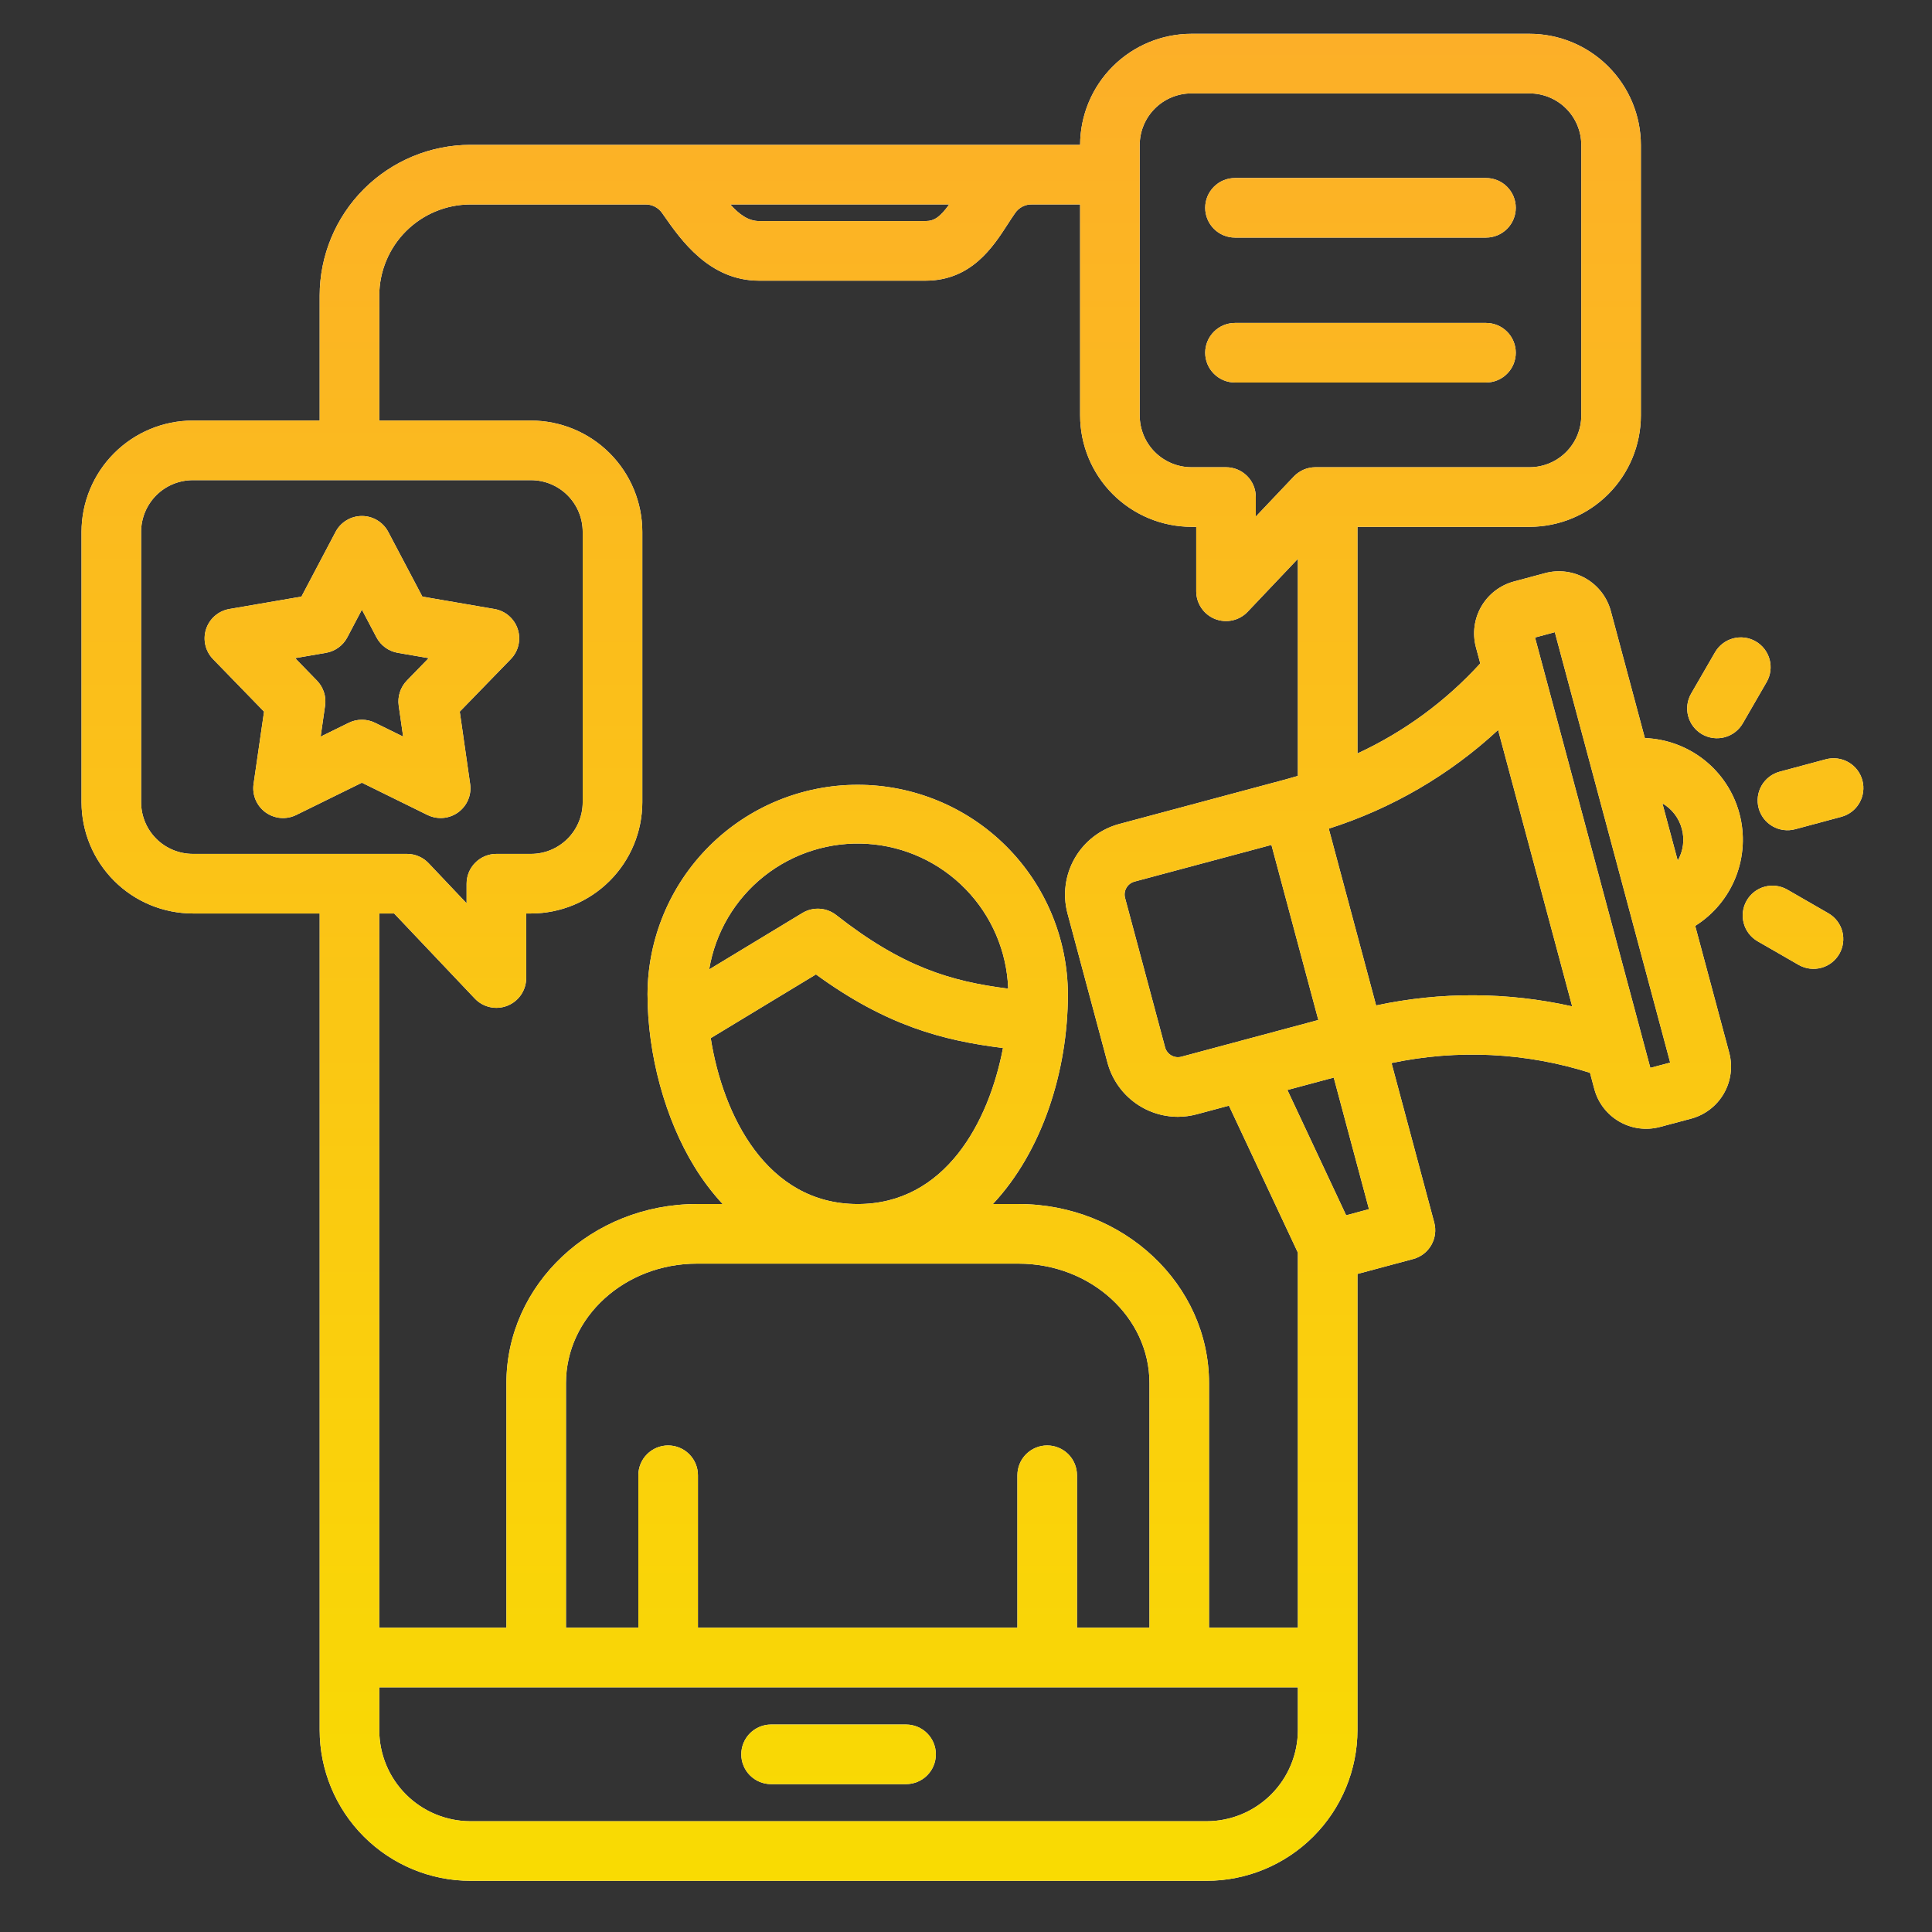
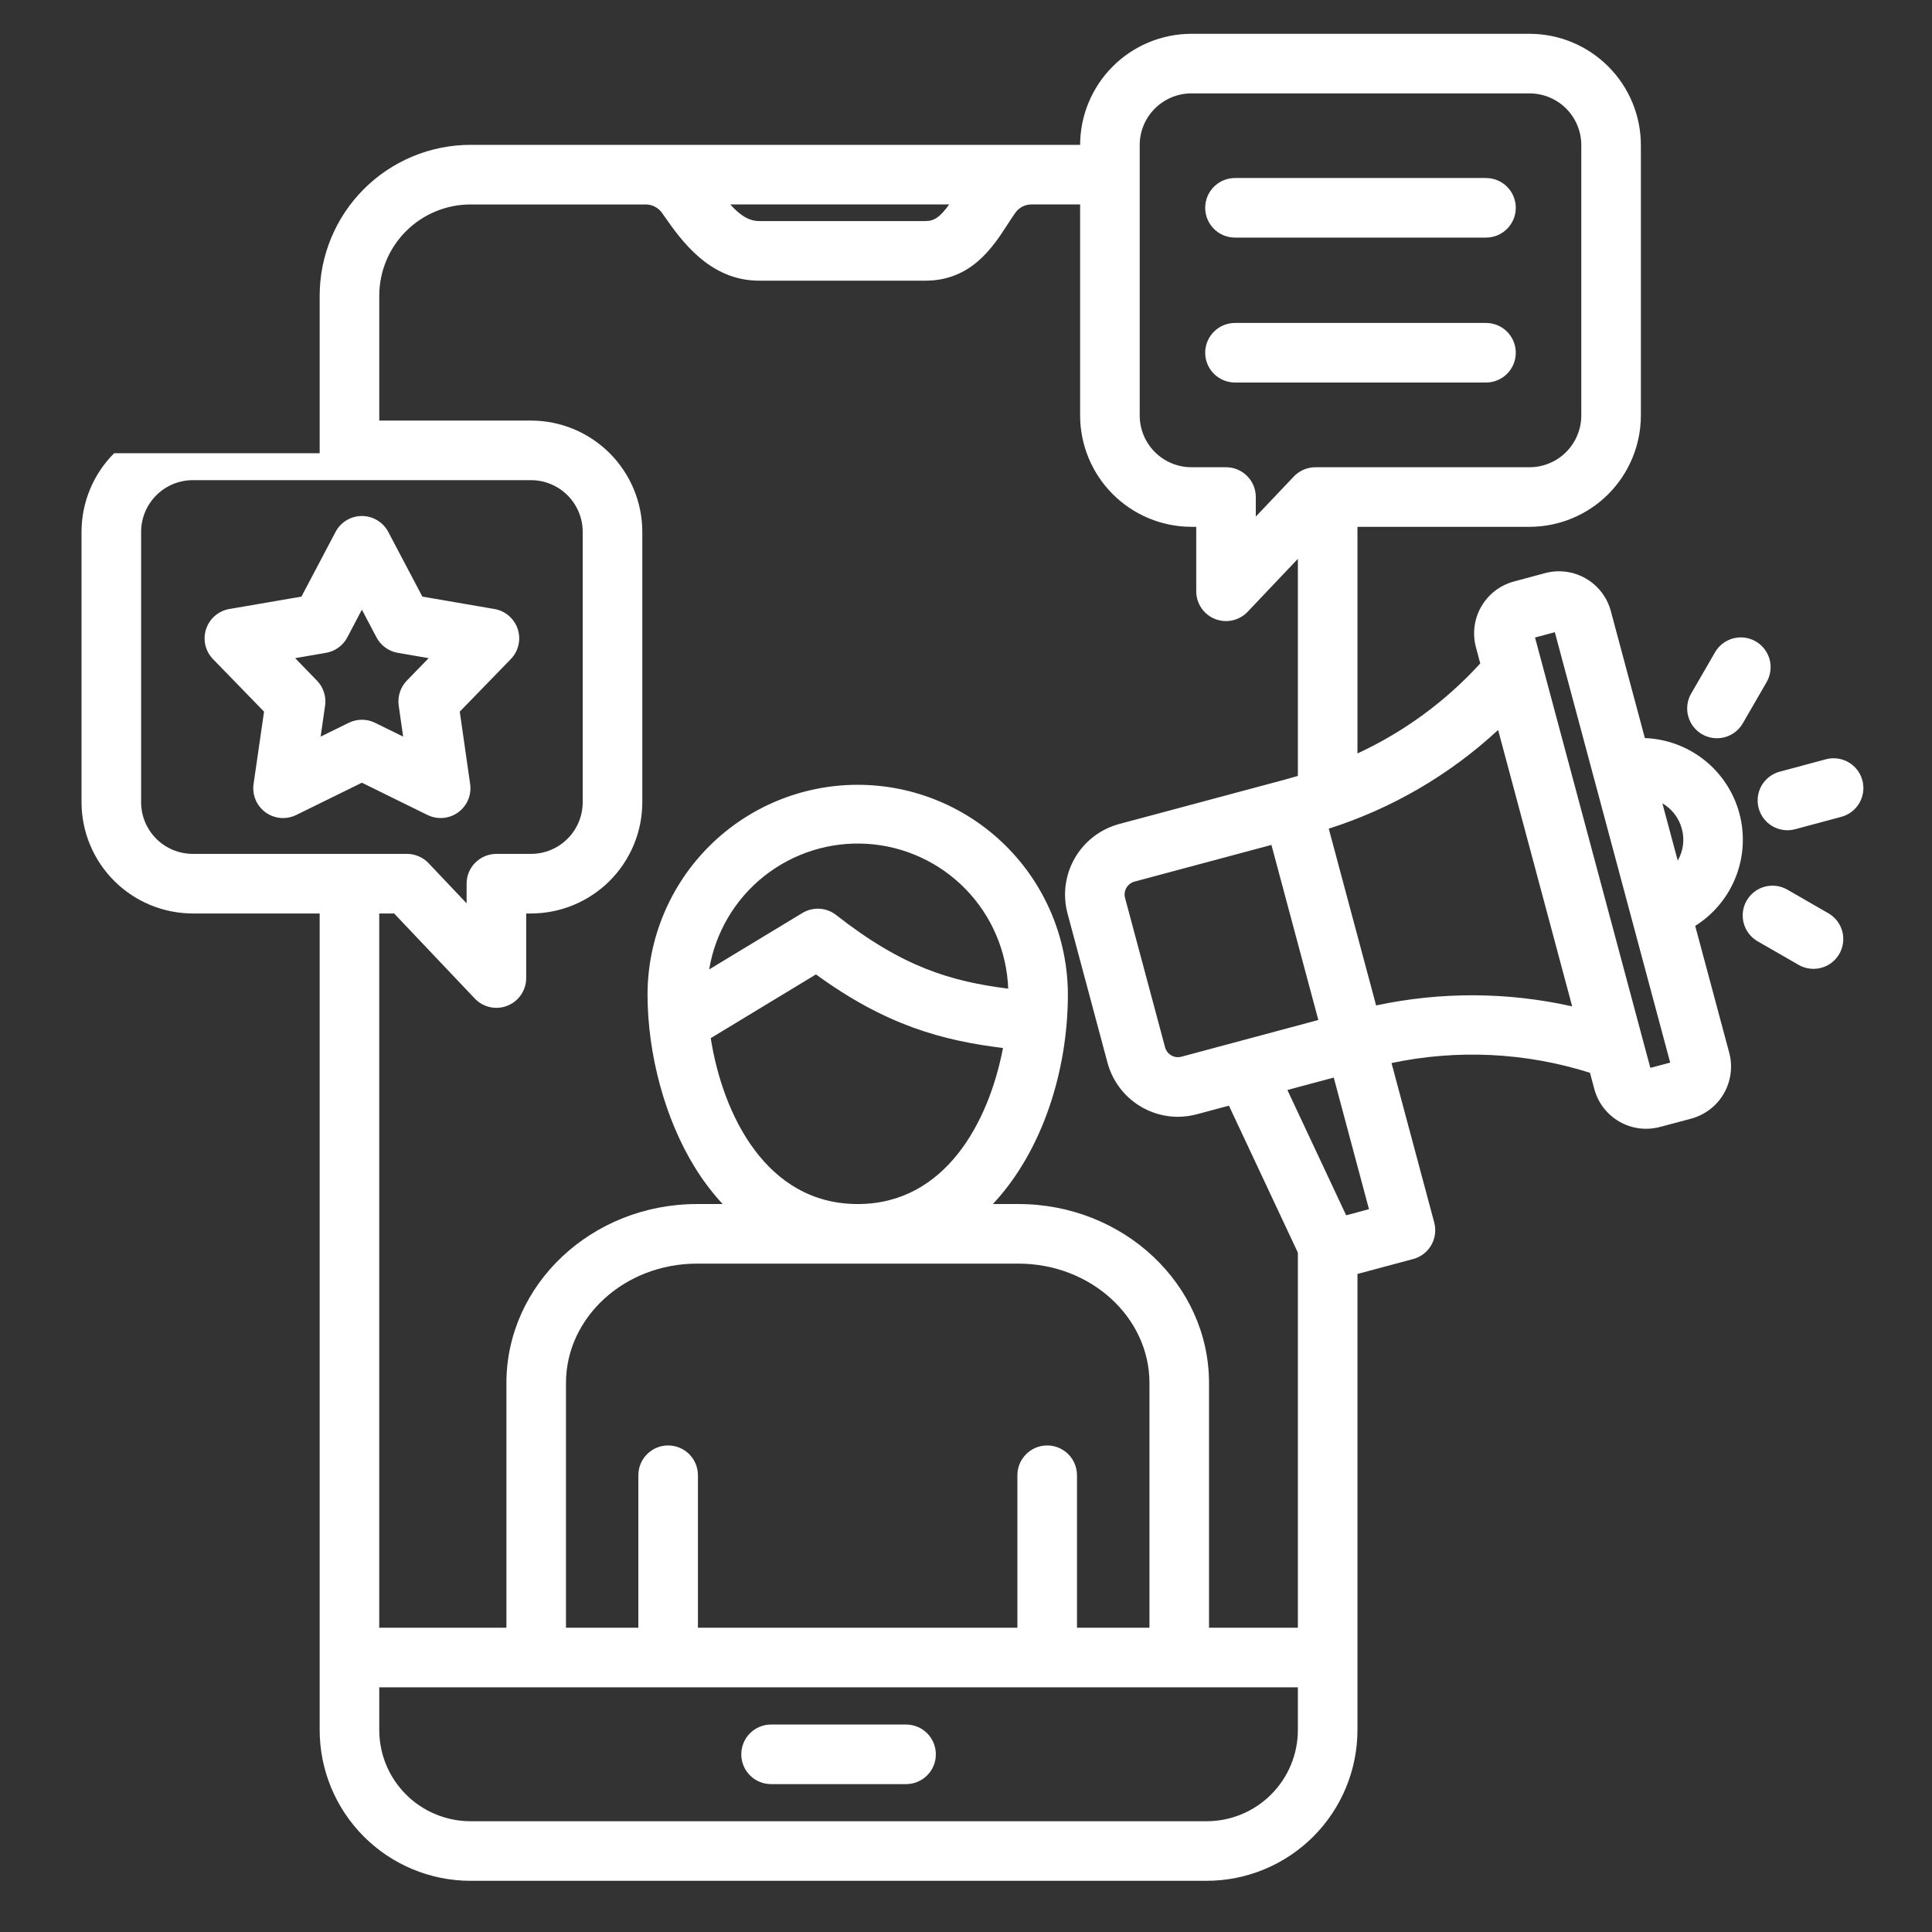
<svg xmlns="http://www.w3.org/2000/svg" width="76" height="76" viewBox="0 0 76 76" fill="none">
  <rect x="0" y="0" width="76" height="76" fill="#333333" stroke="none" />
-   <path d="M36.814 69.011C36.814 69.322 36.691 69.62 36.471 69.84C36.251 70.059 35.953 70.183 35.642 70.183H30.331C30.021 70.183 29.723 70.059 29.503 69.84C29.283 69.62 29.16 69.322 29.16 69.011C29.16 68.7 29.283 68.402 29.503 68.182C29.723 67.962 30.021 67.839 30.331 67.839H35.642C35.953 67.839 36.251 67.962 36.471 68.182C36.691 68.402 36.814 68.7 36.814 69.011ZM68.025 41.418C68.167 41.957 68.09 42.531 67.813 43.014C67.535 43.498 67.078 43.852 66.54 44.001L65.297 44.332C64.758 44.476 64.183 44.4 63.7 44.121C63.216 43.842 62.863 43.383 62.718 42.844L62.546 42.201C60.02 41.401 57.331 41.269 54.739 41.818L56.419 48.091C56.459 48.24 56.469 48.395 56.449 48.548C56.429 48.7 56.379 48.847 56.302 48.981C56.225 49.114 56.123 49.231 56.001 49.325C55.879 49.418 55.739 49.487 55.59 49.527L53.399 50.114V68.056C53.397 69.628 52.772 71.136 51.66 72.247C50.548 73.359 49.04 73.985 47.468 73.986H18.505C16.933 73.985 15.426 73.359 14.314 72.247C13.202 71.136 12.576 69.628 12.575 68.056V35.934H7.585C6.424 35.932 5.311 35.471 4.491 34.65C3.67 33.83 3.208 32.717 3.207 31.556V20.922C3.208 19.761 3.67 18.648 4.491 17.828C5.311 17.007 6.424 16.545 7.585 16.544H12.575V11.629C12.576 10.057 13.202 8.549 14.314 7.437C15.426 6.326 16.933 5.7 18.505 5.698H42.489C42.493 4.539 42.955 3.429 43.776 2.61C44.596 1.792 45.707 1.331 46.866 1.33H60.17C61.331 1.331 62.444 1.793 63.264 2.614C64.085 3.434 64.547 4.547 64.548 5.708V16.342C64.547 17.503 64.086 18.617 63.265 19.439C62.445 20.26 61.332 20.722 60.171 20.724H53.399V29.639C55.229 28.792 56.872 27.588 58.23 26.097L58.058 25.456C57.915 24.916 57.992 24.34 58.272 23.857C58.552 23.373 59.013 23.02 59.552 22.875L60.783 22.544C61.324 22.4 61.899 22.477 62.383 22.757C62.868 23.037 63.221 23.498 63.366 24.038L64.705 29.034C65.56 29.066 66.382 29.371 67.052 29.904C67.721 30.438 68.201 31.171 68.423 31.998C68.644 32.824 68.595 33.7 68.282 34.496C67.969 35.292 67.41 35.967 66.685 36.422L68.025 41.418ZM65.394 31.601L65.998 33.855C66.106 33.667 66.176 33.461 66.204 33.246C66.232 33.032 66.217 32.814 66.16 32.605C66.048 32.182 65.772 31.821 65.394 31.601ZM51.86 40.124L50.015 33.237L44.624 34.681C44.491 34.719 44.378 34.807 44.309 34.927C44.24 35.047 44.221 35.189 44.257 35.323L45.831 41.198C45.867 41.332 45.955 41.446 46.075 41.516C46.195 41.586 46.338 41.605 46.472 41.569L51.86 40.124ZM44.833 16.342C44.833 16.882 45.047 17.399 45.428 17.781C45.809 18.163 46.327 18.379 46.866 18.38H48.229C48.539 18.38 48.837 18.503 49.057 18.723C49.277 18.943 49.4 19.241 49.4 19.552V20.321L50.895 18.745C51.005 18.63 51.137 18.538 51.283 18.475C51.429 18.412 51.587 18.38 51.746 18.38H60.171C60.711 18.379 61.228 18.163 61.609 17.781C61.99 17.399 62.204 16.881 62.204 16.342V5.707C62.204 5.168 61.989 4.651 61.608 4.27C61.226 3.889 60.709 3.674 60.17 3.674H46.866C46.327 3.674 45.81 3.889 45.429 4.27C45.048 4.651 44.833 5.168 44.833 5.708V16.342ZM28.727 8.042C29.085 8.442 29.444 8.696 29.862 8.696H36.406C36.759 8.696 36.988 8.529 37.339 8.042H28.727ZM7.585 33.59H16.01C16.169 33.59 16.326 33.623 16.473 33.686C16.619 33.748 16.751 33.841 16.86 33.956L18.355 35.534V34.762C18.355 34.451 18.478 34.153 18.698 33.934C18.918 33.714 19.216 33.59 19.526 33.59H20.889C21.428 33.59 21.945 33.375 22.326 32.994C22.707 32.613 22.922 32.096 22.922 31.556V20.922C22.922 20.383 22.707 19.866 22.326 19.484C21.945 19.103 21.428 18.889 20.889 18.888H7.585C7.045 18.889 6.528 19.103 6.147 19.484C5.766 19.866 5.551 20.383 5.551 20.922V31.556C5.551 32.096 5.766 32.613 6.147 32.994C6.529 33.375 7.045 33.589 7.585 33.59ZM14.918 35.934V64.031H19.921V54.407C19.921 50.523 23.283 47.364 27.416 47.364H28.427C28.013 46.915 27.643 46.426 27.324 45.905C26.164 44.023 25.472 41.482 25.472 39.106C25.481 36.919 26.356 34.825 27.906 33.281C29.455 31.738 31.553 30.872 33.74 30.872C35.927 30.872 38.025 31.738 39.574 33.281C41.124 34.825 41.999 36.919 42.008 39.106C42.008 42.144 40.995 45.295 39.057 47.364H40.064C44.197 47.364 47.56 50.523 47.56 54.407V64.031H51.055V49.276L48.343 43.494L47.078 43.833C46.835 43.898 46.584 43.931 46.333 43.932C45.702 43.93 45.089 43.721 44.589 43.336C44.089 42.951 43.729 42.412 43.566 41.803L41.992 35.928C41.798 35.195 41.901 34.415 42.28 33.757C42.658 33.1 43.281 32.619 44.013 32.418L50.541 30.669C50.714 30.622 50.885 30.573 51.055 30.523V21.983L49.079 24.066C48.918 24.236 48.709 24.354 48.481 24.404C48.252 24.455 48.013 24.435 47.795 24.349C47.578 24.262 47.391 24.112 47.259 23.918C47.128 23.724 47.057 23.495 47.057 23.261V20.724H46.867C45.706 20.722 44.593 20.259 43.772 19.438C42.951 18.616 42.49 17.503 42.489 16.342V8.042H40.604C40.47 8.037 40.337 8.067 40.218 8.128C40.099 8.19 39.998 8.281 39.924 8.394C39.829 8.529 39.734 8.675 39.635 8.829C39.066 9.71 38.207 11.041 36.406 11.041H29.862C27.905 11.041 26.788 9.441 26.12 8.486L26.054 8.391C25.979 8.28 25.878 8.19 25.759 8.129C25.64 8.068 25.507 8.039 25.373 8.043H18.505C17.555 8.044 16.643 8.423 15.971 9.095C15.299 9.767 14.921 10.678 14.919 11.629V16.544H20.89C22.05 16.546 23.163 17.007 23.983 17.828C24.804 18.649 25.266 19.761 25.267 20.922V31.557C25.266 32.717 24.804 33.83 23.983 34.651C23.163 35.471 22.05 35.933 20.89 35.934H20.699V38.474C20.699 38.709 20.629 38.938 20.497 39.132C20.365 39.326 20.179 39.476 19.961 39.562C19.743 39.649 19.504 39.669 19.275 39.618C19.046 39.568 18.838 39.45 18.677 39.28L15.505 35.934H14.918ZM42.366 58.032V64.031H45.217V54.407C45.217 51.816 42.906 49.708 40.065 49.708H27.416C24.575 49.708 22.264 51.816 22.264 54.407V64.031H25.111V58.032C25.111 57.721 25.234 57.423 25.454 57.203C25.674 56.984 25.972 56.86 26.283 56.86C26.593 56.86 26.892 56.984 27.111 57.203C27.331 57.423 27.455 57.721 27.455 58.032V64.031H40.022V58.032C40.022 57.721 40.145 57.423 40.365 57.203C40.585 56.984 40.883 56.86 41.194 56.86C41.505 56.86 41.803 56.984 42.023 57.203C42.242 57.423 42.366 57.721 42.366 58.032ZM33.74 47.364C37.179 47.364 38.898 44.148 39.455 41.226C37.079 40.931 34.863 40.345 32.098 38.331L27.958 40.838C28.433 43.855 30.148 47.364 33.74 47.364ZM31.564 35.915C31.768 35.792 32.004 35.733 32.242 35.748C32.48 35.762 32.707 35.849 32.895 35.996C35.502 38.043 37.404 38.606 39.66 38.891C39.606 37.424 39.01 36.029 37.986 34.977C36.963 33.924 35.585 33.289 34.12 33.195C32.655 33.101 31.207 33.555 30.057 34.467C28.907 35.38 28.138 36.687 27.897 38.135L31.564 35.915ZM51.055 68.056V66.375H14.919V68.056C14.92 69.007 15.298 69.918 15.971 70.591C16.643 71.263 17.555 71.641 18.505 71.643H47.468C48.419 71.642 49.331 71.263 50.003 70.591C50.676 69.918 51.054 69.007 51.055 68.056V68.056ZM53.852 47.566L52.466 42.389L50.643 42.878L52.954 47.806L53.852 47.566ZM61.846 39.589L58.932 28.715C57.024 30.483 54.749 31.808 52.27 32.597L54.133 39.552C56.676 39.007 59.307 39.019 61.846 39.588V39.589ZM65.701 41.8L61.163 24.869L60.384 25.078L64.92 42.007L65.701 41.8ZM73.261 30.696C73.181 30.396 72.984 30.14 72.715 29.985C72.446 29.83 72.126 29.788 71.826 29.868L70.015 30.354C69.866 30.393 69.726 30.462 69.603 30.555C69.48 30.649 69.377 30.766 69.299 30.899C69.222 31.033 69.171 31.18 69.151 31.334C69.131 31.487 69.141 31.642 69.181 31.791C69.221 31.941 69.29 32.08 69.384 32.203C69.478 32.325 69.596 32.428 69.73 32.504C69.864 32.581 70.012 32.631 70.165 32.65C70.318 32.67 70.474 32.659 70.623 32.618L72.433 32.132C72.582 32.092 72.721 32.023 72.843 31.93C72.965 31.836 73.068 31.719 73.144 31.586C73.221 31.452 73.271 31.305 73.291 31.152C73.311 31 73.301 30.845 73.261 30.696V30.696ZM71.933 35.931L70.31 34.996C70.04 34.841 69.72 34.8 69.42 34.88C69.12 34.961 68.864 35.158 68.709 35.428C68.554 35.697 68.513 36.017 68.594 36.317C68.674 36.617 68.871 36.873 69.141 37.028L70.764 37.962C71.034 38.113 71.351 38.152 71.649 38.07C71.947 37.989 72.2 37.793 72.354 37.525C72.508 37.257 72.55 36.94 72.472 36.641C72.393 36.343 72.199 36.087 71.933 35.931ZM66.955 28.884C67.224 29.039 67.544 29.081 67.844 29.001C68.144 28.921 68.4 28.725 68.556 28.456L69.494 26.832C69.571 26.699 69.621 26.552 69.641 26.399C69.662 26.247 69.651 26.091 69.612 25.943C69.572 25.794 69.503 25.655 69.41 25.533C69.316 25.41 69.199 25.308 69.066 25.231C68.797 25.075 68.477 25.033 68.177 25.113C67.876 25.194 67.62 25.39 67.465 25.659L66.526 27.283C66.449 27.416 66.399 27.563 66.379 27.716C66.359 27.868 66.369 28.023 66.409 28.172C66.449 28.321 66.517 28.46 66.611 28.582C66.705 28.704 66.821 28.807 66.955 28.884ZM16.817 32.06L14.236 30.79L11.652 32.06C11.46 32.154 11.247 32.194 11.034 32.176C10.822 32.157 10.618 32.081 10.445 31.956C10.273 31.83 10.138 31.66 10.055 31.464C9.972 31.267 9.944 31.052 9.975 30.84L10.387 27.994L8.38 25.928C8.231 25.775 8.127 25.585 8.079 25.377C8.031 25.169 8.04 24.952 8.106 24.749C8.172 24.546 8.292 24.365 8.454 24.225C8.615 24.086 8.811 23.993 9.022 23.957L11.858 23.469L13.2 20.924C13.299 20.735 13.448 20.577 13.631 20.467C13.814 20.356 14.023 20.298 14.236 20.298C14.45 20.298 14.659 20.356 14.842 20.467C15.024 20.577 15.174 20.735 15.273 20.924L16.615 23.469L19.451 23.957C19.661 23.993 19.858 24.086 20.019 24.225C20.18 24.365 20.301 24.546 20.367 24.749C20.433 24.952 20.442 25.169 20.394 25.377C20.346 25.584 20.242 25.775 20.093 25.928L18.086 27.994L18.494 30.841C18.525 31.052 18.497 31.268 18.414 31.464C18.331 31.66 18.195 31.83 18.023 31.956C17.85 32.081 17.647 32.157 17.434 32.175C17.222 32.193 17.008 32.153 16.817 32.059V32.06ZM16.003 26.774L16.863 25.89L15.649 25.681C15.472 25.651 15.304 25.58 15.159 25.475C15.013 25.369 14.894 25.232 14.81 25.073L14.236 23.983L13.662 25.073C13.578 25.232 13.459 25.369 13.313 25.475C13.168 25.58 13 25.651 12.823 25.681L11.61 25.89L12.469 26.774C12.594 26.903 12.688 27.059 12.743 27.23C12.799 27.4 12.814 27.581 12.788 27.759L12.613 28.977L13.72 28.433C13.881 28.354 14.058 28.313 14.237 28.313C14.416 28.313 14.593 28.354 14.754 28.433L15.859 28.976L15.684 27.757C15.659 27.58 15.674 27.399 15.73 27.229C15.785 27.058 15.879 26.903 16.003 26.774ZM48.581 15.047H58.456C58.767 15.047 59.065 14.924 59.284 14.704C59.504 14.485 59.627 14.186 59.627 13.876C59.627 13.565 59.504 13.267 59.284 13.047C59.065 12.827 58.767 12.704 58.456 12.704H48.581C48.27 12.704 47.972 12.827 47.753 13.047C47.533 13.267 47.409 13.565 47.409 13.876C47.409 14.186 47.533 14.485 47.753 14.704C47.972 14.924 48.27 15.047 48.581 15.047ZM48.581 9.346H58.456C58.767 9.346 59.065 9.223 59.284 9.003C59.504 8.783 59.627 8.485 59.627 8.174C59.627 7.864 59.504 7.566 59.284 7.346C59.065 7.126 58.767 7.003 58.456 7.003H48.581C48.27 7.003 47.972 7.126 47.753 7.346C47.533 7.566 47.409 7.864 47.409 8.174C47.409 8.485 47.533 8.783 47.753 9.003C47.972 9.223 48.27 9.346 48.581 9.346Z" fill="white" />
-   <path d="M36.814 69.011C36.814 69.322 36.691 69.62 36.471 69.84C36.251 70.059 35.953 70.183 35.642 70.183H30.331C30.021 70.183 29.723 70.059 29.503 69.84C29.283 69.62 29.16 69.322 29.16 69.011C29.16 68.7 29.283 68.402 29.503 68.182C29.723 67.962 30.021 67.839 30.331 67.839H35.642C35.953 67.839 36.251 67.962 36.471 68.182C36.691 68.402 36.814 68.7 36.814 69.011ZM68.025 41.418C68.167 41.957 68.09 42.531 67.813 43.014C67.535 43.498 67.078 43.852 66.54 44.001L65.297 44.332C64.758 44.476 64.183 44.4 63.7 44.121C63.216 43.842 62.863 43.383 62.718 42.844L62.546 42.201C60.02 41.401 57.331 41.269 54.739 41.818L56.419 48.091C56.459 48.24 56.469 48.395 56.449 48.548C56.429 48.7 56.379 48.847 56.302 48.981C56.225 49.114 56.123 49.231 56.001 49.325C55.879 49.418 55.739 49.487 55.59 49.527L53.399 50.114V68.056C53.397 69.628 52.772 71.136 51.66 72.247C50.548 73.359 49.04 73.985 47.468 73.986H18.505C16.933 73.985 15.426 73.359 14.314 72.247C13.202 71.136 12.576 69.628 12.575 68.056V35.934H7.585C6.424 35.932 5.311 35.471 4.491 34.65C3.67 33.83 3.208 32.717 3.207 31.556V20.922C3.208 19.761 3.67 18.648 4.491 17.828C5.311 17.007 6.424 16.545 7.585 16.544H12.575V11.629C12.576 10.057 13.202 8.549 14.314 7.437C15.426 6.326 16.933 5.7 18.505 5.698H42.489C42.493 4.539 42.955 3.429 43.776 2.61C44.596 1.792 45.707 1.331 46.866 1.33H60.17C61.331 1.331 62.444 1.793 63.264 2.614C64.085 3.434 64.547 4.547 64.548 5.708V16.342C64.547 17.503 64.086 18.617 63.265 19.439C62.445 20.26 61.332 20.722 60.171 20.724H53.399V29.639C55.229 28.792 56.872 27.588 58.23 26.097L58.058 25.456C57.915 24.916 57.992 24.34 58.272 23.857C58.552 23.373 59.013 23.02 59.552 22.875L60.783 22.544C61.324 22.4 61.899 22.477 62.383 22.757C62.868 23.037 63.221 23.498 63.366 24.038L64.705 29.034C65.56 29.066 66.382 29.371 67.052 29.904C67.721 30.438 68.201 31.171 68.423 31.998C68.644 32.824 68.595 33.7 68.282 34.496C67.969 35.292 67.41 35.967 66.685 36.422L68.025 41.418ZM65.394 31.601L65.998 33.855C66.106 33.667 66.176 33.461 66.204 33.246C66.232 33.032 66.217 32.814 66.16 32.605C66.048 32.182 65.772 31.821 65.394 31.601ZM51.86 40.124L50.015 33.237L44.624 34.681C44.491 34.719 44.378 34.807 44.309 34.927C44.24 35.047 44.221 35.189 44.257 35.323L45.831 41.198C45.867 41.332 45.955 41.446 46.075 41.516C46.195 41.586 46.338 41.605 46.472 41.569L51.86 40.124ZM44.833 16.342C44.833 16.882 45.047 17.399 45.428 17.781C45.809 18.163 46.327 18.379 46.866 18.38H48.229C48.539 18.38 48.837 18.503 49.057 18.723C49.277 18.943 49.4 19.241 49.4 19.552V20.321L50.895 18.745C51.005 18.63 51.137 18.538 51.283 18.475C51.429 18.412 51.587 18.38 51.746 18.38H60.171C60.711 18.379 61.228 18.163 61.609 17.781C61.99 17.399 62.204 16.881 62.204 16.342V5.707C62.204 5.168 61.989 4.651 61.608 4.27C61.226 3.889 60.709 3.674 60.17 3.674H46.866C46.327 3.674 45.81 3.889 45.429 4.27C45.048 4.651 44.833 5.168 44.833 5.708V16.342ZM28.727 8.042C29.085 8.442 29.444 8.696 29.862 8.696H36.406C36.759 8.696 36.988 8.529 37.339 8.042H28.727ZM7.585 33.59H16.01C16.169 33.59 16.326 33.623 16.473 33.686C16.619 33.748 16.751 33.841 16.86 33.956L18.355 35.534V34.762C18.355 34.451 18.478 34.153 18.698 33.934C18.918 33.714 19.216 33.59 19.526 33.59H20.889C21.428 33.59 21.945 33.375 22.326 32.994C22.707 32.613 22.922 32.096 22.922 31.556V20.922C22.922 20.383 22.707 19.866 22.326 19.484C21.945 19.103 21.428 18.889 20.889 18.888H7.585C7.045 18.889 6.528 19.103 6.147 19.484C5.766 19.866 5.551 20.383 5.551 20.922V31.556C5.551 32.096 5.766 32.613 6.147 32.994C6.529 33.375 7.045 33.589 7.585 33.59ZM14.918 35.934V64.031H19.921V54.407C19.921 50.523 23.283 47.364 27.416 47.364H28.427C28.013 46.915 27.643 46.426 27.324 45.905C26.164 44.023 25.472 41.482 25.472 39.106C25.481 36.919 26.356 34.825 27.906 33.281C29.455 31.738 31.553 30.872 33.74 30.872C35.927 30.872 38.025 31.738 39.574 33.281C41.124 34.825 41.999 36.919 42.008 39.106C42.008 42.144 40.995 45.295 39.057 47.364H40.064C44.197 47.364 47.56 50.523 47.56 54.407V64.031H51.055V49.276L48.343 43.494L47.078 43.833C46.835 43.898 46.584 43.931 46.333 43.932C45.702 43.93 45.089 43.721 44.589 43.336C44.089 42.951 43.729 42.412 43.566 41.803L41.992 35.928C41.798 35.195 41.901 34.415 42.28 33.757C42.658 33.1 43.281 32.619 44.013 32.418L50.541 30.669C50.714 30.622 50.885 30.573 51.055 30.523V21.983L49.079 24.066C48.918 24.236 48.709 24.354 48.481 24.404C48.252 24.455 48.013 24.435 47.795 24.349C47.578 24.262 47.391 24.112 47.259 23.918C47.128 23.724 47.057 23.495 47.057 23.261V20.724H46.867C45.706 20.722 44.593 20.259 43.772 19.438C42.951 18.616 42.49 17.503 42.489 16.342V8.042H40.604C40.47 8.037 40.337 8.067 40.218 8.128C40.099 8.19 39.998 8.281 39.924 8.394C39.829 8.529 39.734 8.675 39.635 8.829C39.066 9.71 38.207 11.041 36.406 11.041H29.862C27.905 11.041 26.788 9.441 26.12 8.486L26.054 8.391C25.979 8.28 25.878 8.19 25.759 8.129C25.64 8.068 25.507 8.039 25.373 8.043H18.505C17.555 8.044 16.643 8.423 15.971 9.095C15.299 9.767 14.921 10.678 14.919 11.629V16.544H20.89C22.05 16.546 23.163 17.007 23.983 17.828C24.804 18.649 25.266 19.761 25.267 20.922V31.557C25.266 32.717 24.804 33.83 23.983 34.651C23.163 35.471 22.05 35.933 20.89 35.934H20.699V38.474C20.699 38.709 20.629 38.938 20.497 39.132C20.365 39.326 20.179 39.476 19.961 39.562C19.743 39.649 19.504 39.669 19.275 39.618C19.046 39.568 18.838 39.45 18.677 39.28L15.505 35.934H14.918ZM42.366 58.032V64.031H45.217V54.407C45.217 51.816 42.906 49.708 40.065 49.708H27.416C24.575 49.708 22.264 51.816 22.264 54.407V64.031H25.111V58.032C25.111 57.721 25.234 57.423 25.454 57.203C25.674 56.984 25.972 56.86 26.283 56.86C26.593 56.86 26.892 56.984 27.111 57.203C27.331 57.423 27.455 57.721 27.455 58.032V64.031H40.022V58.032C40.022 57.721 40.145 57.423 40.365 57.203C40.585 56.984 40.883 56.86 41.194 56.86C41.505 56.86 41.803 56.984 42.023 57.203C42.242 57.423 42.366 57.721 42.366 58.032ZM33.74 47.364C37.179 47.364 38.898 44.148 39.455 41.226C37.079 40.931 34.863 40.345 32.098 38.331L27.958 40.838C28.433 43.855 30.148 47.364 33.74 47.364ZM31.564 35.915C31.768 35.792 32.004 35.733 32.242 35.748C32.48 35.762 32.707 35.849 32.895 35.996C35.502 38.043 37.404 38.606 39.66 38.891C39.606 37.424 39.01 36.029 37.986 34.977C36.963 33.924 35.585 33.289 34.12 33.195C32.655 33.101 31.207 33.555 30.057 34.467C28.907 35.38 28.138 36.687 27.897 38.135L31.564 35.915ZM51.055 68.056V66.375H14.919V68.056C14.92 69.007 15.298 69.918 15.971 70.591C16.643 71.263 17.555 71.641 18.505 71.643H47.468C48.419 71.642 49.331 71.263 50.003 70.591C50.676 69.918 51.054 69.007 51.055 68.056V68.056ZM53.852 47.566L52.466 42.389L50.643 42.878L52.954 47.806L53.852 47.566ZM61.846 39.589L58.932 28.715C57.024 30.483 54.749 31.808 52.27 32.597L54.133 39.552C56.676 39.007 59.307 39.019 61.846 39.588V39.589ZM65.701 41.8L61.163 24.869L60.384 25.078L64.92 42.007L65.701 41.8ZM73.261 30.696C73.181 30.396 72.984 30.14 72.715 29.985C72.446 29.83 72.126 29.788 71.826 29.868L70.015 30.354C69.866 30.393 69.726 30.462 69.603 30.555C69.48 30.649 69.377 30.766 69.299 30.899C69.222 31.033 69.171 31.18 69.151 31.334C69.131 31.487 69.141 31.642 69.181 31.791C69.221 31.941 69.29 32.08 69.384 32.203C69.478 32.325 69.596 32.428 69.73 32.504C69.864 32.581 70.012 32.631 70.165 32.65C70.318 32.67 70.474 32.659 70.623 32.618L72.433 32.132C72.582 32.092 72.721 32.023 72.843 31.93C72.965 31.836 73.068 31.719 73.144 31.586C73.221 31.452 73.271 31.305 73.291 31.152C73.311 31 73.301 30.845 73.261 30.696V30.696ZM71.933 35.931L70.31 34.996C70.04 34.841 69.72 34.8 69.42 34.88C69.12 34.961 68.864 35.158 68.709 35.428C68.554 35.697 68.513 36.017 68.594 36.317C68.674 36.617 68.871 36.873 69.141 37.028L70.764 37.962C71.034 38.113 71.351 38.152 71.649 38.07C71.947 37.989 72.2 37.793 72.354 37.525C72.508 37.257 72.55 36.94 72.472 36.641C72.393 36.343 72.199 36.087 71.933 35.931ZM66.955 28.884C67.224 29.039 67.544 29.081 67.844 29.001C68.144 28.921 68.4 28.725 68.556 28.456L69.494 26.832C69.571 26.699 69.621 26.552 69.641 26.399C69.662 26.247 69.651 26.091 69.612 25.943C69.572 25.794 69.503 25.655 69.41 25.533C69.316 25.41 69.199 25.308 69.066 25.231C68.797 25.075 68.477 25.033 68.177 25.113C67.876 25.194 67.62 25.39 67.465 25.659L66.526 27.283C66.449 27.416 66.399 27.563 66.379 27.716C66.359 27.868 66.369 28.023 66.409 28.172C66.449 28.321 66.517 28.46 66.611 28.582C66.705 28.704 66.821 28.807 66.955 28.884ZM16.817 32.06L14.236 30.79L11.652 32.06C11.46 32.154 11.247 32.194 11.034 32.176C10.822 32.157 10.618 32.081 10.445 31.956C10.273 31.83 10.138 31.66 10.055 31.464C9.972 31.267 9.944 31.052 9.975 30.84L10.387 27.994L8.38 25.928C8.231 25.775 8.127 25.585 8.079 25.377C8.031 25.169 8.04 24.952 8.106 24.749C8.172 24.546 8.292 24.365 8.454 24.225C8.615 24.086 8.811 23.993 9.022 23.957L11.858 23.469L13.2 20.924C13.299 20.735 13.448 20.577 13.631 20.467C13.814 20.356 14.023 20.298 14.236 20.298C14.45 20.298 14.659 20.356 14.842 20.467C15.024 20.577 15.174 20.735 15.273 20.924L16.615 23.469L19.451 23.957C19.661 23.993 19.858 24.086 20.019 24.225C20.18 24.365 20.301 24.546 20.367 24.749C20.433 24.952 20.442 25.169 20.394 25.377C20.346 25.584 20.242 25.775 20.093 25.928L18.086 27.994L18.494 30.841C18.525 31.052 18.497 31.268 18.414 31.464C18.331 31.66 18.195 31.83 18.023 31.956C17.85 32.081 17.647 32.157 17.434 32.175C17.222 32.193 17.008 32.153 16.817 32.059V32.06ZM16.003 26.774L16.863 25.89L15.649 25.681C15.472 25.651 15.304 25.58 15.159 25.475C15.013 25.369 14.894 25.232 14.81 25.073L14.236 23.983L13.662 25.073C13.578 25.232 13.459 25.369 13.313 25.475C13.168 25.58 13 25.651 12.823 25.681L11.61 25.89L12.469 26.774C12.594 26.903 12.688 27.059 12.743 27.23C12.799 27.4 12.814 27.581 12.788 27.759L12.613 28.977L13.72 28.433C13.881 28.354 14.058 28.313 14.237 28.313C14.416 28.313 14.593 28.354 14.754 28.433L15.859 28.976L15.684 27.757C15.659 27.58 15.674 27.399 15.73 27.229C15.785 27.058 15.879 26.903 16.003 26.774ZM48.581 15.047H58.456C58.767 15.047 59.065 14.924 59.284 14.704C59.504 14.485 59.627 14.186 59.627 13.876C59.627 13.565 59.504 13.267 59.284 13.047C59.065 12.827 58.767 12.704 58.456 12.704H48.581C48.27 12.704 47.972 12.827 47.753 13.047C47.533 13.267 47.409 13.565 47.409 13.876C47.409 14.186 47.533 14.485 47.753 14.704C47.972 14.924 48.27 15.047 48.581 15.047ZM48.581 9.346H58.456C58.767 9.346 59.065 9.223 59.284 9.003C59.504 8.783 59.627 8.485 59.627 8.174C59.627 7.864 59.504 7.566 59.284 7.346C59.065 7.126 58.767 7.003 58.456 7.003H48.581C48.27 7.003 47.972 7.126 47.753 7.346C47.533 7.566 47.409 7.864 47.409 8.174C47.409 8.485 47.533 8.783 47.753 9.003C47.972 9.223 48.27 9.346 48.581 9.346Z" fill="url(#paint0_linear_628_38288)" />
+   <path d="M36.814 69.011C36.814 69.322 36.691 69.62 36.471 69.84C36.251 70.059 35.953 70.183 35.642 70.183H30.331C30.021 70.183 29.723 70.059 29.503 69.84C29.283 69.62 29.16 69.322 29.16 69.011C29.16 68.7 29.283 68.402 29.503 68.182C29.723 67.962 30.021 67.839 30.331 67.839H35.642C35.953 67.839 36.251 67.962 36.471 68.182C36.691 68.402 36.814 68.7 36.814 69.011ZM68.025 41.418C68.167 41.957 68.09 42.531 67.813 43.014C67.535 43.498 67.078 43.852 66.54 44.001L65.297 44.332C64.758 44.476 64.183 44.4 63.7 44.121C63.216 43.842 62.863 43.383 62.718 42.844L62.546 42.201C60.02 41.401 57.331 41.269 54.739 41.818L56.419 48.091C56.459 48.24 56.469 48.395 56.449 48.548C56.429 48.7 56.379 48.847 56.302 48.981C56.225 49.114 56.123 49.231 56.001 49.325C55.879 49.418 55.739 49.487 55.59 49.527L53.399 50.114V68.056C53.397 69.628 52.772 71.136 51.66 72.247C50.548 73.359 49.04 73.985 47.468 73.986H18.505C16.933 73.985 15.426 73.359 14.314 72.247C13.202 71.136 12.576 69.628 12.575 68.056V35.934H7.585C6.424 35.932 5.311 35.471 4.491 34.65C3.67 33.83 3.208 32.717 3.207 31.556V20.922C3.208 19.761 3.67 18.648 4.491 17.828H12.575V11.629C12.576 10.057 13.202 8.549 14.314 7.437C15.426 6.326 16.933 5.7 18.505 5.698H42.489C42.493 4.539 42.955 3.429 43.776 2.61C44.596 1.792 45.707 1.331 46.866 1.33H60.17C61.331 1.331 62.444 1.793 63.264 2.614C64.085 3.434 64.547 4.547 64.548 5.708V16.342C64.547 17.503 64.086 18.617 63.265 19.439C62.445 20.26 61.332 20.722 60.171 20.724H53.399V29.639C55.229 28.792 56.872 27.588 58.23 26.097L58.058 25.456C57.915 24.916 57.992 24.34 58.272 23.857C58.552 23.373 59.013 23.02 59.552 22.875L60.783 22.544C61.324 22.4 61.899 22.477 62.383 22.757C62.868 23.037 63.221 23.498 63.366 24.038L64.705 29.034C65.56 29.066 66.382 29.371 67.052 29.904C67.721 30.438 68.201 31.171 68.423 31.998C68.644 32.824 68.595 33.7 68.282 34.496C67.969 35.292 67.41 35.967 66.685 36.422L68.025 41.418ZM65.394 31.601L65.998 33.855C66.106 33.667 66.176 33.461 66.204 33.246C66.232 33.032 66.217 32.814 66.16 32.605C66.048 32.182 65.772 31.821 65.394 31.601ZM51.86 40.124L50.015 33.237L44.624 34.681C44.491 34.719 44.378 34.807 44.309 34.927C44.24 35.047 44.221 35.189 44.257 35.323L45.831 41.198C45.867 41.332 45.955 41.446 46.075 41.516C46.195 41.586 46.338 41.605 46.472 41.569L51.86 40.124ZM44.833 16.342C44.833 16.882 45.047 17.399 45.428 17.781C45.809 18.163 46.327 18.379 46.866 18.38H48.229C48.539 18.38 48.837 18.503 49.057 18.723C49.277 18.943 49.4 19.241 49.4 19.552V20.321L50.895 18.745C51.005 18.63 51.137 18.538 51.283 18.475C51.429 18.412 51.587 18.38 51.746 18.38H60.171C60.711 18.379 61.228 18.163 61.609 17.781C61.99 17.399 62.204 16.881 62.204 16.342V5.707C62.204 5.168 61.989 4.651 61.608 4.27C61.226 3.889 60.709 3.674 60.17 3.674H46.866C46.327 3.674 45.81 3.889 45.429 4.27C45.048 4.651 44.833 5.168 44.833 5.708V16.342ZM28.727 8.042C29.085 8.442 29.444 8.696 29.862 8.696H36.406C36.759 8.696 36.988 8.529 37.339 8.042H28.727ZM7.585 33.59H16.01C16.169 33.59 16.326 33.623 16.473 33.686C16.619 33.748 16.751 33.841 16.86 33.956L18.355 35.534V34.762C18.355 34.451 18.478 34.153 18.698 33.934C18.918 33.714 19.216 33.59 19.526 33.59H20.889C21.428 33.59 21.945 33.375 22.326 32.994C22.707 32.613 22.922 32.096 22.922 31.556V20.922C22.922 20.383 22.707 19.866 22.326 19.484C21.945 19.103 21.428 18.889 20.889 18.888H7.585C7.045 18.889 6.528 19.103 6.147 19.484C5.766 19.866 5.551 20.383 5.551 20.922V31.556C5.551 32.096 5.766 32.613 6.147 32.994C6.529 33.375 7.045 33.589 7.585 33.59ZM14.918 35.934V64.031H19.921V54.407C19.921 50.523 23.283 47.364 27.416 47.364H28.427C28.013 46.915 27.643 46.426 27.324 45.905C26.164 44.023 25.472 41.482 25.472 39.106C25.481 36.919 26.356 34.825 27.906 33.281C29.455 31.738 31.553 30.872 33.74 30.872C35.927 30.872 38.025 31.738 39.574 33.281C41.124 34.825 41.999 36.919 42.008 39.106C42.008 42.144 40.995 45.295 39.057 47.364H40.064C44.197 47.364 47.56 50.523 47.56 54.407V64.031H51.055V49.276L48.343 43.494L47.078 43.833C46.835 43.898 46.584 43.931 46.333 43.932C45.702 43.93 45.089 43.721 44.589 43.336C44.089 42.951 43.729 42.412 43.566 41.803L41.992 35.928C41.798 35.195 41.901 34.415 42.28 33.757C42.658 33.1 43.281 32.619 44.013 32.418L50.541 30.669C50.714 30.622 50.885 30.573 51.055 30.523V21.983L49.079 24.066C48.918 24.236 48.709 24.354 48.481 24.404C48.252 24.455 48.013 24.435 47.795 24.349C47.578 24.262 47.391 24.112 47.259 23.918C47.128 23.724 47.057 23.495 47.057 23.261V20.724H46.867C45.706 20.722 44.593 20.259 43.772 19.438C42.951 18.616 42.49 17.503 42.489 16.342V8.042H40.604C40.47 8.037 40.337 8.067 40.218 8.128C40.099 8.19 39.998 8.281 39.924 8.394C39.829 8.529 39.734 8.675 39.635 8.829C39.066 9.71 38.207 11.041 36.406 11.041H29.862C27.905 11.041 26.788 9.441 26.12 8.486L26.054 8.391C25.979 8.28 25.878 8.19 25.759 8.129C25.64 8.068 25.507 8.039 25.373 8.043H18.505C17.555 8.044 16.643 8.423 15.971 9.095C15.299 9.767 14.921 10.678 14.919 11.629V16.544H20.89C22.05 16.546 23.163 17.007 23.983 17.828C24.804 18.649 25.266 19.761 25.267 20.922V31.557C25.266 32.717 24.804 33.83 23.983 34.651C23.163 35.471 22.05 35.933 20.89 35.934H20.699V38.474C20.699 38.709 20.629 38.938 20.497 39.132C20.365 39.326 20.179 39.476 19.961 39.562C19.743 39.649 19.504 39.669 19.275 39.618C19.046 39.568 18.838 39.45 18.677 39.28L15.505 35.934H14.918ZM42.366 58.032V64.031H45.217V54.407C45.217 51.816 42.906 49.708 40.065 49.708H27.416C24.575 49.708 22.264 51.816 22.264 54.407V64.031H25.111V58.032C25.111 57.721 25.234 57.423 25.454 57.203C25.674 56.984 25.972 56.86 26.283 56.86C26.593 56.86 26.892 56.984 27.111 57.203C27.331 57.423 27.455 57.721 27.455 58.032V64.031H40.022V58.032C40.022 57.721 40.145 57.423 40.365 57.203C40.585 56.984 40.883 56.86 41.194 56.86C41.505 56.86 41.803 56.984 42.023 57.203C42.242 57.423 42.366 57.721 42.366 58.032ZM33.74 47.364C37.179 47.364 38.898 44.148 39.455 41.226C37.079 40.931 34.863 40.345 32.098 38.331L27.958 40.838C28.433 43.855 30.148 47.364 33.74 47.364ZM31.564 35.915C31.768 35.792 32.004 35.733 32.242 35.748C32.48 35.762 32.707 35.849 32.895 35.996C35.502 38.043 37.404 38.606 39.66 38.891C39.606 37.424 39.01 36.029 37.986 34.977C36.963 33.924 35.585 33.289 34.12 33.195C32.655 33.101 31.207 33.555 30.057 34.467C28.907 35.38 28.138 36.687 27.897 38.135L31.564 35.915ZM51.055 68.056V66.375H14.919V68.056C14.92 69.007 15.298 69.918 15.971 70.591C16.643 71.263 17.555 71.641 18.505 71.643H47.468C48.419 71.642 49.331 71.263 50.003 70.591C50.676 69.918 51.054 69.007 51.055 68.056V68.056ZM53.852 47.566L52.466 42.389L50.643 42.878L52.954 47.806L53.852 47.566ZM61.846 39.589L58.932 28.715C57.024 30.483 54.749 31.808 52.27 32.597L54.133 39.552C56.676 39.007 59.307 39.019 61.846 39.588V39.589ZM65.701 41.8L61.163 24.869L60.384 25.078L64.92 42.007L65.701 41.8ZM73.261 30.696C73.181 30.396 72.984 30.14 72.715 29.985C72.446 29.83 72.126 29.788 71.826 29.868L70.015 30.354C69.866 30.393 69.726 30.462 69.603 30.555C69.48 30.649 69.377 30.766 69.299 30.899C69.222 31.033 69.171 31.18 69.151 31.334C69.131 31.487 69.141 31.642 69.181 31.791C69.221 31.941 69.29 32.08 69.384 32.203C69.478 32.325 69.596 32.428 69.73 32.504C69.864 32.581 70.012 32.631 70.165 32.65C70.318 32.67 70.474 32.659 70.623 32.618L72.433 32.132C72.582 32.092 72.721 32.023 72.843 31.93C72.965 31.836 73.068 31.719 73.144 31.586C73.221 31.452 73.271 31.305 73.291 31.152C73.311 31 73.301 30.845 73.261 30.696V30.696ZM71.933 35.931L70.31 34.996C70.04 34.841 69.72 34.8 69.42 34.88C69.12 34.961 68.864 35.158 68.709 35.428C68.554 35.697 68.513 36.017 68.594 36.317C68.674 36.617 68.871 36.873 69.141 37.028L70.764 37.962C71.034 38.113 71.351 38.152 71.649 38.07C71.947 37.989 72.2 37.793 72.354 37.525C72.508 37.257 72.55 36.94 72.472 36.641C72.393 36.343 72.199 36.087 71.933 35.931ZM66.955 28.884C67.224 29.039 67.544 29.081 67.844 29.001C68.144 28.921 68.4 28.725 68.556 28.456L69.494 26.832C69.571 26.699 69.621 26.552 69.641 26.399C69.662 26.247 69.651 26.091 69.612 25.943C69.572 25.794 69.503 25.655 69.41 25.533C69.316 25.41 69.199 25.308 69.066 25.231C68.797 25.075 68.477 25.033 68.177 25.113C67.876 25.194 67.62 25.39 67.465 25.659L66.526 27.283C66.449 27.416 66.399 27.563 66.379 27.716C66.359 27.868 66.369 28.023 66.409 28.172C66.449 28.321 66.517 28.46 66.611 28.582C66.705 28.704 66.821 28.807 66.955 28.884ZM16.817 32.06L14.236 30.79L11.652 32.06C11.46 32.154 11.247 32.194 11.034 32.176C10.822 32.157 10.618 32.081 10.445 31.956C10.273 31.83 10.138 31.66 10.055 31.464C9.972 31.267 9.944 31.052 9.975 30.84L10.387 27.994L8.38 25.928C8.231 25.775 8.127 25.585 8.079 25.377C8.031 25.169 8.04 24.952 8.106 24.749C8.172 24.546 8.292 24.365 8.454 24.225C8.615 24.086 8.811 23.993 9.022 23.957L11.858 23.469L13.2 20.924C13.299 20.735 13.448 20.577 13.631 20.467C13.814 20.356 14.023 20.298 14.236 20.298C14.45 20.298 14.659 20.356 14.842 20.467C15.024 20.577 15.174 20.735 15.273 20.924L16.615 23.469L19.451 23.957C19.661 23.993 19.858 24.086 20.019 24.225C20.18 24.365 20.301 24.546 20.367 24.749C20.433 24.952 20.442 25.169 20.394 25.377C20.346 25.584 20.242 25.775 20.093 25.928L18.086 27.994L18.494 30.841C18.525 31.052 18.497 31.268 18.414 31.464C18.331 31.66 18.195 31.83 18.023 31.956C17.85 32.081 17.647 32.157 17.434 32.175C17.222 32.193 17.008 32.153 16.817 32.059V32.06ZM16.003 26.774L16.863 25.89L15.649 25.681C15.472 25.651 15.304 25.58 15.159 25.475C15.013 25.369 14.894 25.232 14.81 25.073L14.236 23.983L13.662 25.073C13.578 25.232 13.459 25.369 13.313 25.475C13.168 25.58 13 25.651 12.823 25.681L11.61 25.89L12.469 26.774C12.594 26.903 12.688 27.059 12.743 27.23C12.799 27.4 12.814 27.581 12.788 27.759L12.613 28.977L13.72 28.433C13.881 28.354 14.058 28.313 14.237 28.313C14.416 28.313 14.593 28.354 14.754 28.433L15.859 28.976L15.684 27.757C15.659 27.58 15.674 27.399 15.73 27.229C15.785 27.058 15.879 26.903 16.003 26.774ZM48.581 15.047H58.456C58.767 15.047 59.065 14.924 59.284 14.704C59.504 14.485 59.627 14.186 59.627 13.876C59.627 13.565 59.504 13.267 59.284 13.047C59.065 12.827 58.767 12.704 58.456 12.704H48.581C48.27 12.704 47.972 12.827 47.753 13.047C47.533 13.267 47.409 13.565 47.409 13.876C47.409 14.186 47.533 14.485 47.753 14.704C47.972 14.924 48.27 15.047 48.581 15.047ZM48.581 9.346H58.456C58.767 9.346 59.065 9.223 59.284 9.003C59.504 8.783 59.627 8.485 59.627 8.174C59.627 7.864 59.504 7.566 59.284 7.346C59.065 7.126 58.767 7.003 58.456 7.003H48.581C48.27 7.003 47.972 7.126 47.753 7.346C47.533 7.566 47.409 7.864 47.409 8.174C47.409 8.485 47.533 8.783 47.753 9.003C47.972 9.223 48.27 9.346 48.581 9.346Z" fill="white" />
  <defs>
    <linearGradient id="paint0_linear_628_38288" x1="38.243" y1="73.986" x2="38.243" y2="1.33" gradientUnits="userSpaceOnUse">
      <stop stop-color="#F9DB02" />
      <stop offset="1" stop-color="#FCAF28" />
    </linearGradient>
  </defs>
</svg>